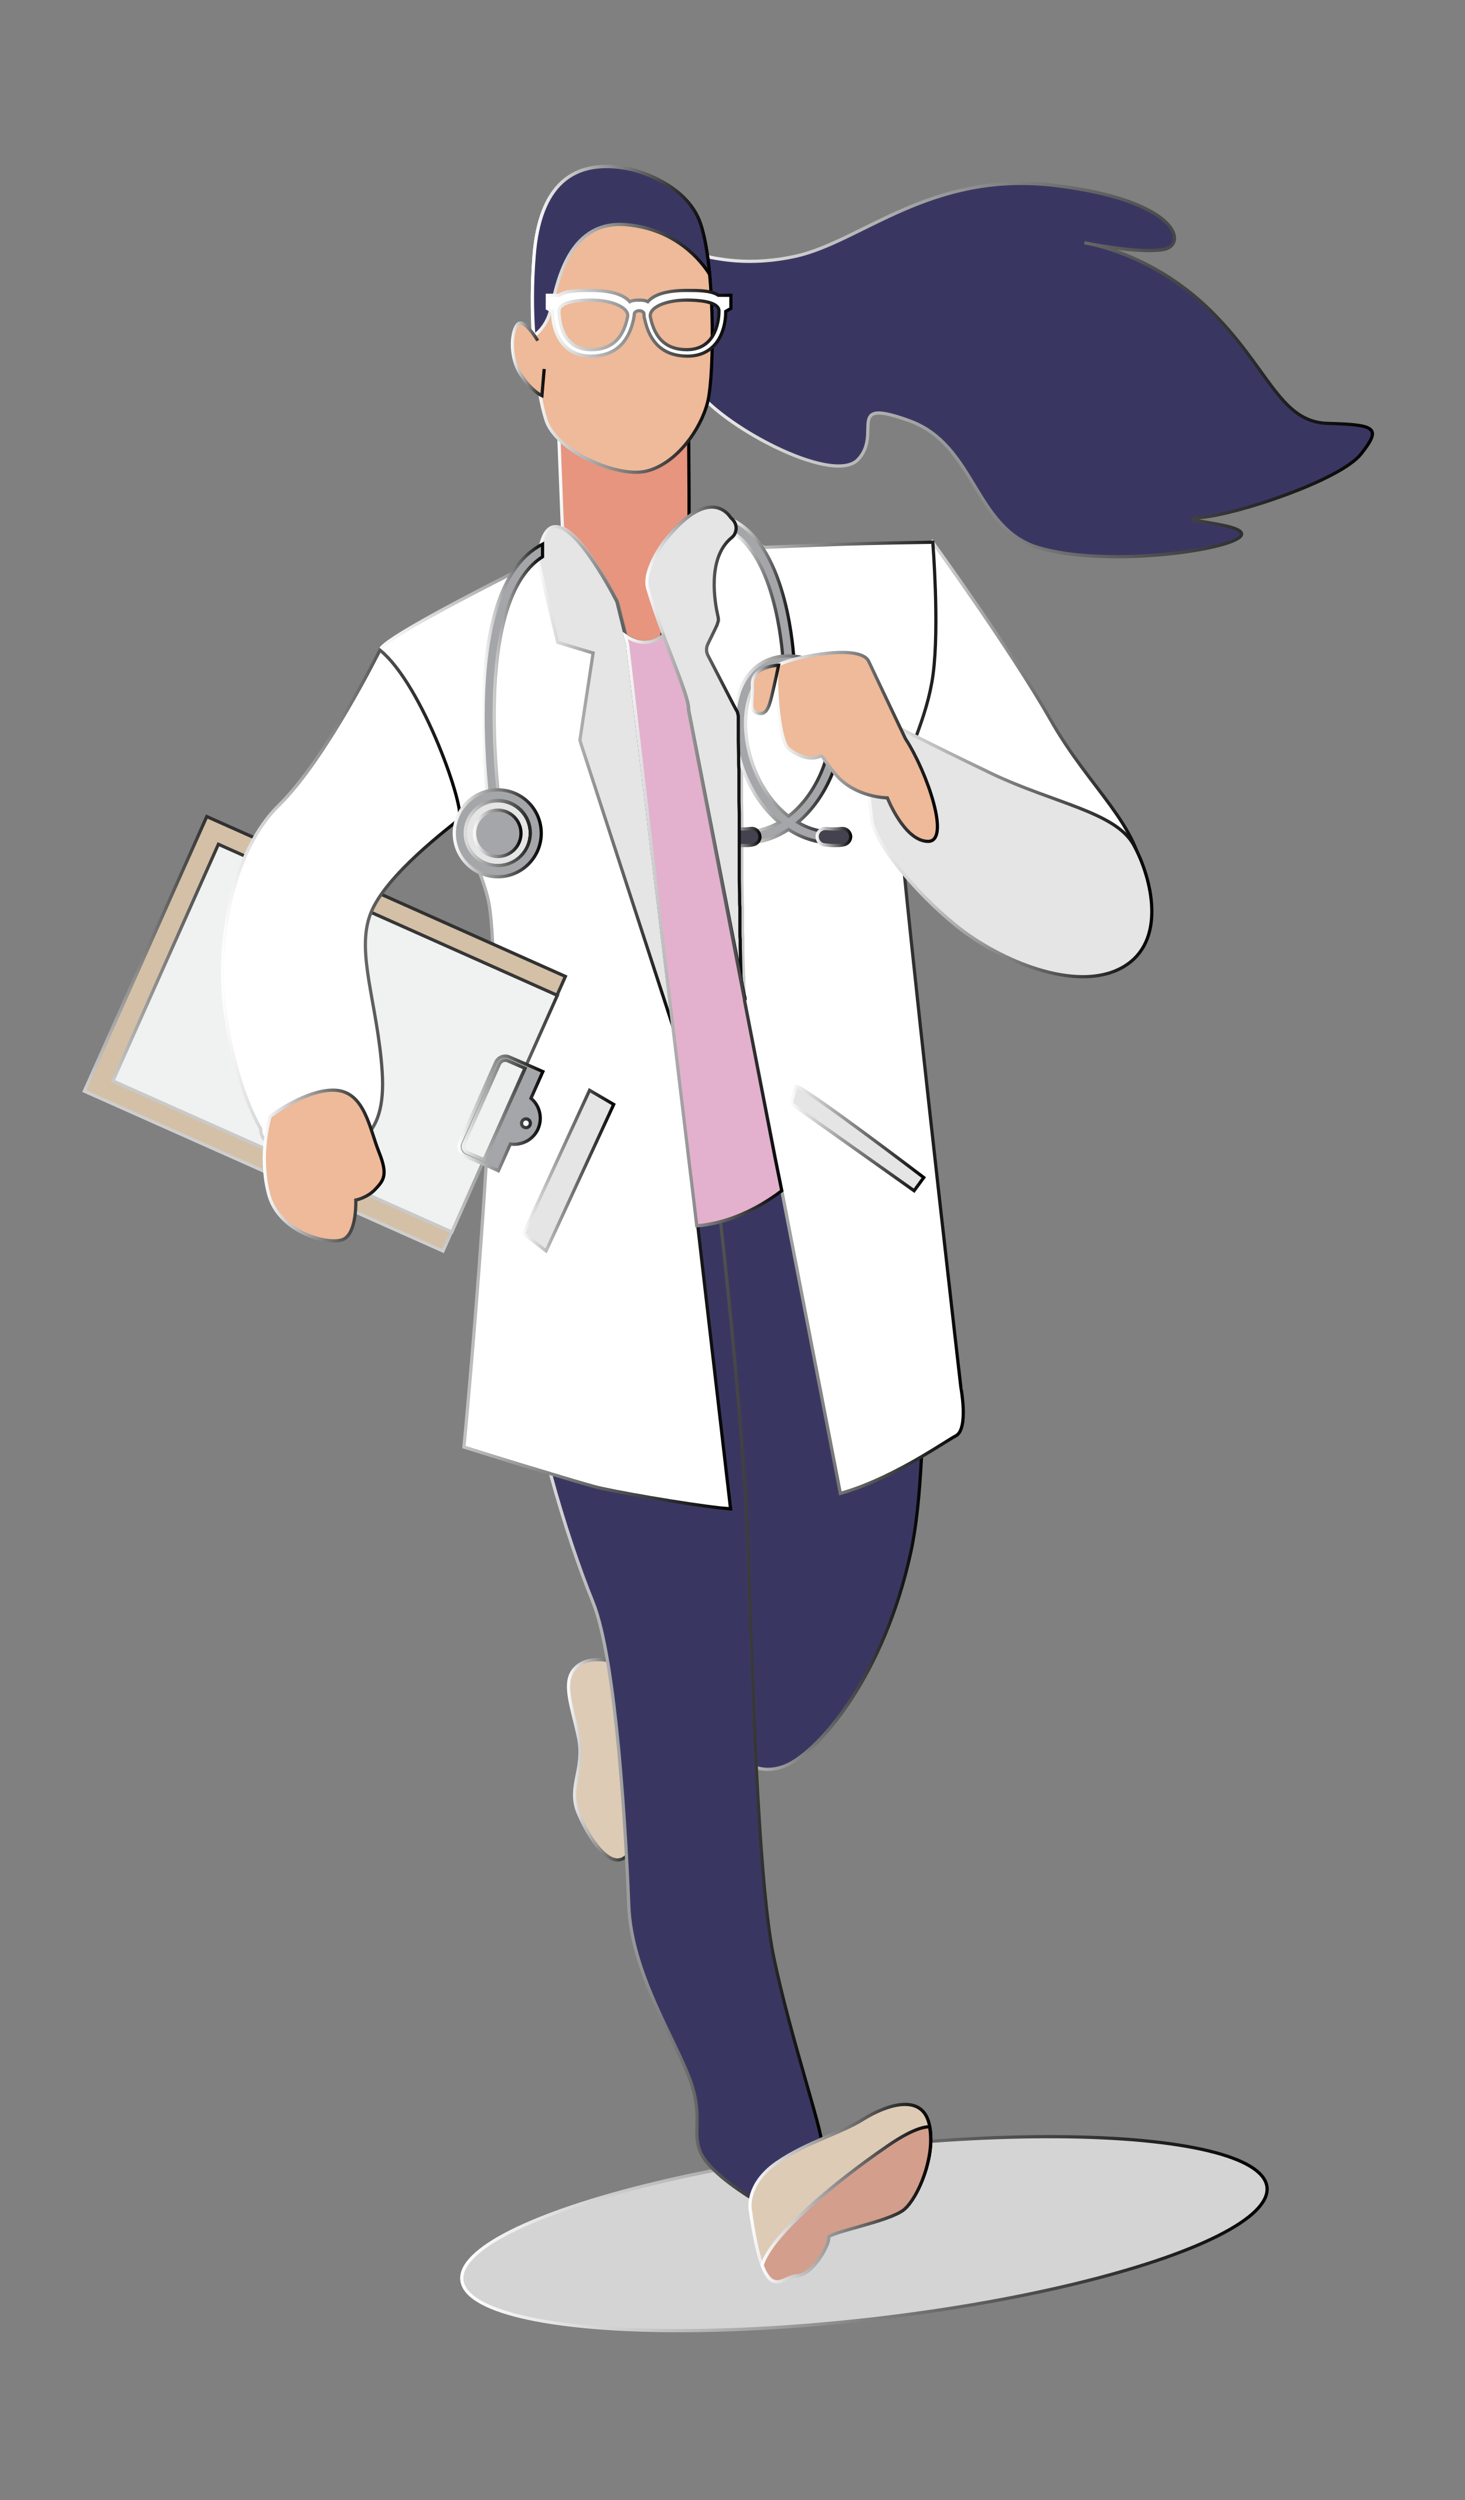
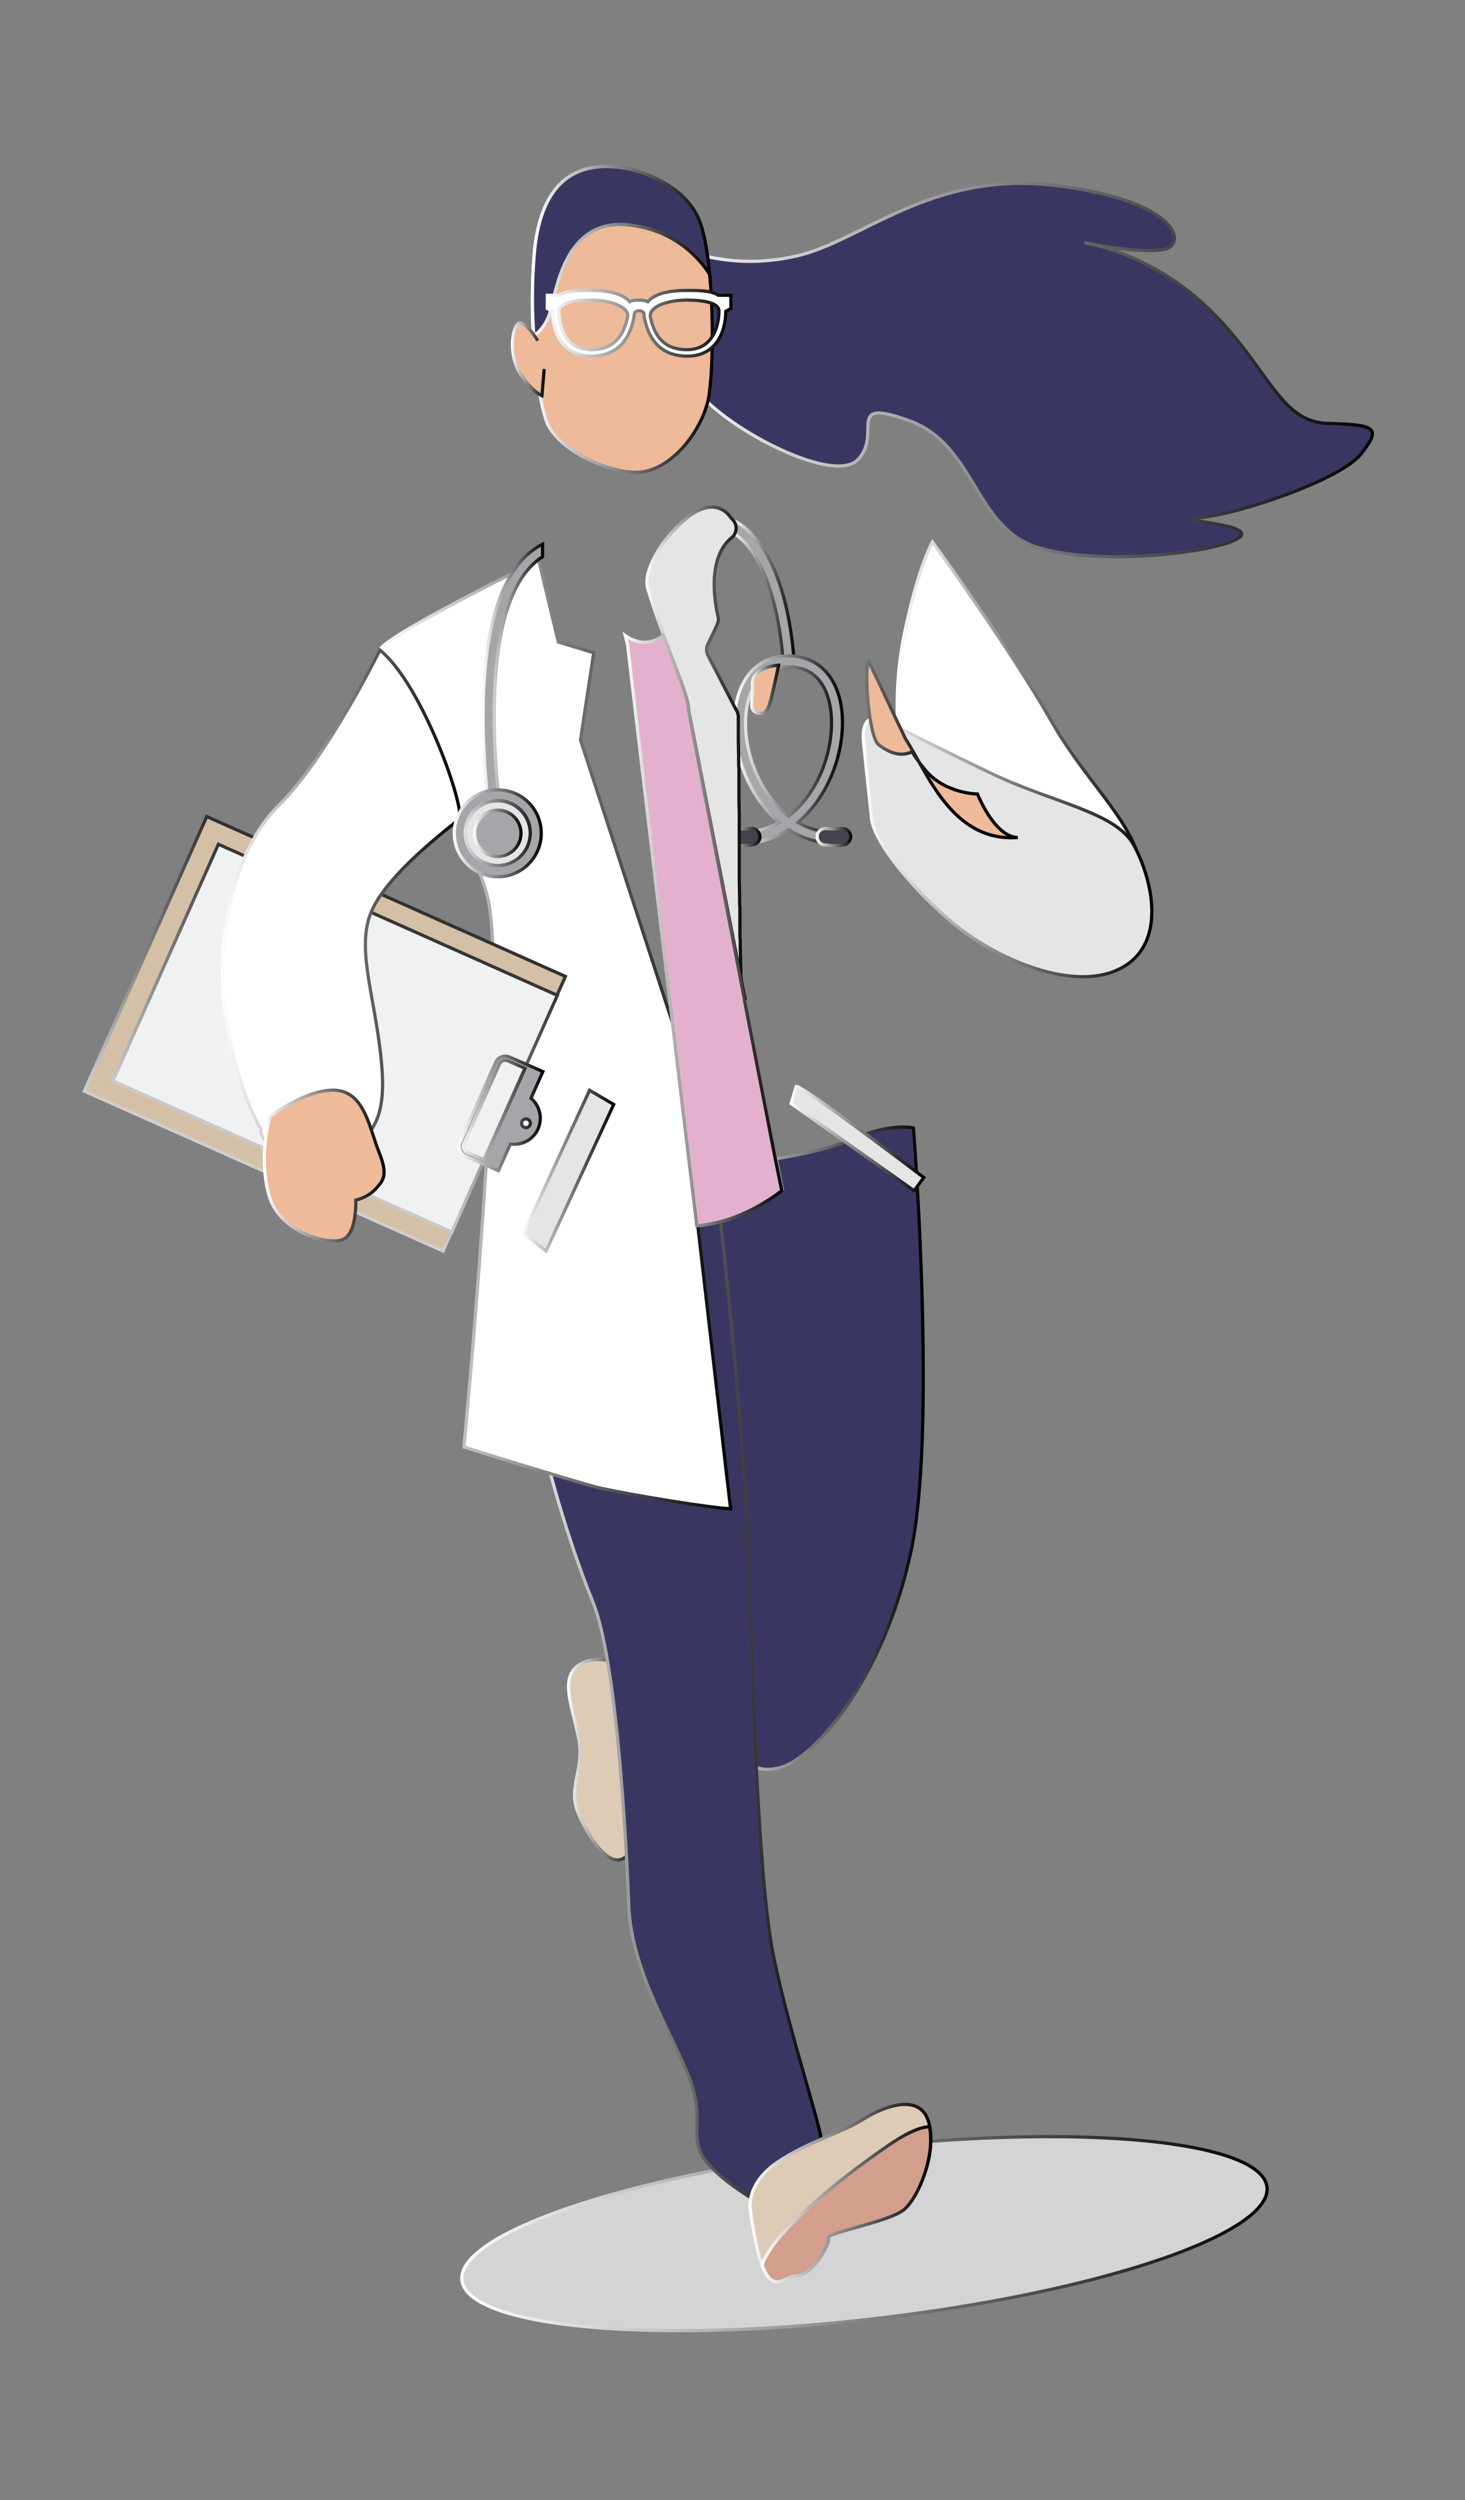
<svg xmlns="http://www.w3.org/2000/svg" version="1.1" id="Capa_1" x="0px" y="0px" viewBox="0 0 455 776.5" style="enable-background:new 0 0 455 776.5;" xml:space="preserve">
  <rect x="0" y="0" width="455" height="776.5" fill="#808080" stroke="none" />
  <style type="text/css">
	.st0{fill:#D4D4D4;stroke:url(#SVGID_1_);stroke-miterlimit:10;}
	.st1{fill:#393762;stroke:url(#XMLID_2_);stroke-miterlimit:10;}
	.st2{fill:#E7957E;stroke:url(#SVGID_2_);stroke-miterlimit:10;}
	.st3{fill:#EEBA99;stroke:url(#XMLID_3_);stroke-miterlimit:10;}
	.st4{fill:#393762;stroke:url(#XMLID_4_);stroke-miterlimit:10;}
	.st5{fill:#EEBA99;stroke:url(#XMLID_5_);stroke-miterlimit:10;}
	.st6{fill:#FFFFFF;stroke:url(#XMLID_21_);stroke-miterlimit:10;}
	.st7{fill:#393762;stroke:url(#SVGID_3_);stroke-miterlimit:10;}
	.st8{fill:#DECBB6;stroke:url(#XMLID_22_);stroke-miterlimit:10;}
	.st9{fill:#393762;stroke:url(#SVGID_4_);stroke-miterlimit:10;}
	.st10{fill:#FFFFFF;stroke:url(#SVGID_5_);stroke-miterlimit:10;}
	.st11{fill:#FFFFFF;stroke:url(#SVGID_6_);stroke-miterlimit:10;}
	.st12{fill:#E5E5E6;stroke:url(#XMLID_23_);stroke-miterlimit:10;}
	.st13{fill:#E5E5E6;stroke:url(#XMLID_24_);stroke-miterlimit:10;}
	.st14{fill:#E5E5E6;stroke:url(#XMLID_25_);stroke-miterlimit:10;}
	.st15{fill:#DECBB6;stroke:url(#XMLID_26_);stroke-miterlimit:10;}
	.st16{fill:#D49E8C;stroke:url(#XMLID_27_);stroke-miterlimit:10;}
	.st17{fill:#D3C0A6;stroke:url(#SVGID_7_);stroke-miterlimit:10;}
	.st18{fill:#F0F1F1;stroke:url(#SVGID_8_);stroke-miterlimit:10;}
	.st19{fill:#A5A6A9;stroke:url(#SVGID_9_);stroke-miterlimit:10;}
	.st20{fill:#FFFFFF;stroke:url(#SVGID_10_);stroke-miterlimit:10;}
	.st21{fill:#A5A6A9;stroke:url(#SVGID_11_);stroke-miterlimit:10;}
	.st22{fill:#A5A6A9;stroke:url(#SVGID_12_);stroke-miterlimit:10;}
	.st23{fill:#43424E;stroke:url(#SVGID_13_);stroke-miterlimit:10;}
	.st24{fill:#43424E;stroke:url(#SVGID_14_);stroke-miterlimit:10;}
	.st25{fill:#FFFFFF;stroke:url(#XMLID_28_);stroke-miterlimit:10;}
	.st26{fill:#EEBA99;stroke:url(#XMLID_29_);stroke-miterlimit:10;}
	.st27{fill:#E5E5E6;stroke:url(#SVGID_15_);stroke-miterlimit:10;}
	.st28{fill:#E5E5E6;stroke:url(#SVGID_16_);stroke-miterlimit:10;}
	.st29{fill:#E5E5E6;stroke:url(#SVGID_17_);stroke-miterlimit:10;}
	.st30{fill:#EEBA99;stroke:url(#XMLID_30_);stroke-miterlimit:10;}
	.st31{fill:#EEBA99;stroke:url(#XMLID_31_);stroke-miterlimit:10;}
	.st32{fill:#A5A6A9;stroke:url(#SVGID_18_);stroke-miterlimit:10;}
	.st33{fill:#E5E5E6;stroke:url(#SVGID_19_);stroke-miterlimit:10;}
	.st34{fill:#A5A6A9;stroke:url(#SVGID_20_);stroke-miterlimit:10;}
	.st35{fill:#A5A6A9;stroke:url(#SVGID_21_);stroke-miterlimit:10;}
	.st36{fill:#E3B1CD;stroke:url(#SVGID_22_);stroke-miterlimit:10;}
</style>
  <g>
    <linearGradient id="SVGID_1_" gradientUnits="userSpaceOnUse" x1="142.642" y1="694.146" x2="393.936" y2="694.146">
      <stop offset="0" style="stop-color:#FFFFFF" />
      <stop offset="1" style="stop-color:#000000" />
    </linearGradient>
    <ellipse transform="matrix(0.993 -0.115 0.115 0.993 -77.763 35.309)" class="st0" cx="268.3" cy="694.1" rx="125.9" ry="26.6" />
    <linearGradient id="XMLID_2_" gradientUnits="userSpaceOnUse" x1="203.794" y1="114.932" x2="426.618" y2="114.932">
      <stop offset="0" style="stop-color:#FFFFFF" />
      <stop offset="1" style="stop-color:#000000" />
    </linearGradient>
    <path id="XMLID_20_" class="st1" d="M210.5,77.5c3.1-0.1,15.9,6.6,36.5,2.1c20.6-4.5,42-26.7,80.7-22s41.3,18.6,33.6,19.9   c-7.7,1.4-24.5-2.1-24.5-2.1s20.4,2.8,38.8,20.7c18.4,17.9,21.7,35,36.8,35.4c15.1,0.4,16.7,1.4,10.3,9.5   c-6.4,8.1-38.2,18.7-49.6,19.7c-11.4,1,17.7,1.9,11.7,6.3c-6.1,4.4-42.2,9-62.2,3.1c-20-5.9-19.5-31.9-40.1-39.4   c-20.6-7.5-8.2,4-16.1,12.1c-8,8.1-43.6-11.2-50.8-22.8c-7.2-11.7-12.6-27.5-10.7-33.9C206.5,79.8,210.5,77.5,210.5,77.5z" />
    <linearGradient id="SVGID_2_" gradientUnits="userSpaceOnUse" x1="172.744" y1="165.45" x2="214.454" y2="165.45">
      <stop offset="0" style="stop-color:#FFFFFF" />
      <stop offset="1" style="stop-color:#000000" />
    </linearGradient>
-     <path class="st2" d="M214,160.4c-2.3,1.7-4.8,4.2-7.7,7.9c0,0-6.7,8.9-5,14.5c1.4,4.5,2.9,9,4.5,13.3c0,0,0,0,0,0l-0.4,1.8   c-4,2.6-7.8,1.7-11-0.5l-2.6-10.5c0,0-9.8-19.6-17.1-22.9l-0.2-4.5l-0.9-23l-0.2-4.9l40.5-0.1l0,5.5l0.1,16.1L214,160.4z" />
    <linearGradient id="XMLID_3_" gradientUnits="userSpaceOnUse" x1="164.851" y1="99.275" x2="221.703" y2="99.275">
      <stop offset="0" style="stop-color:#FFFFFF" />
      <stop offset="1" style="stop-color:#000000" />
    </linearGradient>
    <path id="XMLID_19_" class="st3" d="M196,52.6c0,0,15.7,3.5,20.9,15.2c5.2,11.7,5.1,48.1,2.9,57c-2.2,8.9-10.1,19.6-19.4,21.6   c-9.3,1.9-27.8-6.6-30.8-15.9c-3-9.2-5.4-29.9-3.7-51.3C167.6,58,177.7,48.7,196,52.6z" />
    <linearGradient id="XMLID_4_" gradientUnits="userSpaceOnUse" x1="164.864" y1="78.231" x2="221.055" y2="78.231">
      <stop offset="0" style="stop-color:#FFFFFF" />
      <stop offset="1" style="stop-color:#000000" />
    </linearGradient>
    <path id="XMLID_18_" class="st4" d="M165.9,79.3c1.7-21.4,11.7-30.6,30.1-26.7c0,0,15.7,3.5,20.9,15.2c1.7,3.8,2.8,10.2,3.5,17.4   c-2.5-4-10.3-14-25.7-15.4c-19.3-1.8-22,20.7-23.8,27c-0.9,3.2-2.8,5.9-5.1,7.5C165.2,96.6,165.2,88,165.9,79.3z" />
    <linearGradient id="XMLID_5_" gradientUnits="userSpaceOnUse" x1="158.653" y1="111.717" x2="169.431" y2="111.717">
      <stop offset="0" style="stop-color:#FFFFFF" />
      <stop offset="1" style="stop-color:#000000" />
    </linearGradient>
    <path id="XMLID_17_" class="st5" d="M167,105.8c0,0-4.5-7.6-6.4-4.9c-2,2.7-2.2,10.5,1.2,15.5c3.3,5.1,6.5,6.5,6.5,6.5l0.7-8.3" />
    <linearGradient id="XMLID_21_" gradientUnits="userSpaceOnUse" x1="278.156" y1="231.109" x2="355.87" y2="231.109">
      <stop offset="0" style="stop-color:#FFFFFF" />
      <stop offset="1" style="stop-color:#000000" />
    </linearGradient>
    <path id="XMLID_16_" class="st6" d="M289.6,168.3c0,0,24.2,33.3,36.6,55.1c12.3,21.8,27.8,32.6,29.1,50.8   c1.3,18.1-13.1,23.4-27.3,18.3c-14.2-5.1-48.2-59.3-48.2-59.3s-3.2-15.5,1.1-36.4S289.6,168.3,289.6,168.3z" />
    <linearGradient id="SVGID_3_" gradientUnits="userSpaceOnUse" x1="212.525" y1="449.839" x2="287.221" y2="449.839">
      <stop offset="0" style="stop-color:#FFFFFF" />
      <stop offset="1" style="stop-color:#000000" />
    </linearGradient>
    <path class="st7" d="M286.2,452.4c-0.6,11.6-1.6,22-3.4,30c-8.3,37.8-27.7,60.4-37.8,65.5c-3.9,1.9-7.3,1.9-10,1.1   c-4.5-1.3-7.2-4.6-7.2-4.6s-2.6-46-4.1-76.2c-0.3-5.5-0.5-10.5-0.7-14.6c-0.7-18.5-4.7-53.1-7.4-73c-1-7.6-1.9-13.1-2.3-14.6   c-0.1-0.2-0.1-0.3-0.1-0.4c-0.2-0.3,0.4-0.6,1.5-0.9l0.2,1.5l1.7,14.3c2.6-0.2,5-0.7,7.4-1.3c7.9-2.1,14.4-6.1,19-9.6l-1.9-9.7   c2.8-0.5,5.7-1.1,8.3-1.6v0c5.7-1.2,10.9-2.6,14.2-4.1c12.8-5.7,20.1-3.9,20.1-3.9S288.3,409.1,286.2,452.4z" />
    <linearGradient id="XMLID_22_" gradientUnits="userSpaceOnUse" x1="176.069" y1="546.509" x2="198.579" y2="546.509">
      <stop offset="0" style="stop-color:#FFFFFF" />
      <stop offset="1" style="stop-color:#000000" />
    </linearGradient>
    <path id="XMLID_15_" class="st8" d="M191.2,516.3c0,0-7.9-2.8-12.4,1.6c-4.5,4.3-1.1,12,0.9,21.8s-3.5,15.2-0.1,23.4   c3.5,8.2,9.5,16.8,14.1,14c4.6-2.8,4.6-13.7,4.2-23C197.6,544.7,191.2,516.3,191.2,516.3z" />
    <linearGradient id="SVGID_4_" gradientUnits="userSpaceOnUse" x1="156.635" y1="520.63" x2="255.788" y2="520.63">
      <stop offset="0" style="stop-color:#FFFFFF" />
      <stop offset="1" style="stop-color:#000000" />
    </linearGradient>
    <path class="st9" d="M255,666.5c-2.1,0.1-21.2,16.4-21.2,16.4s-13.3-7.8-16.2-14.4c-2.9-6.6,1.1-11-3.5-23.2   c-4.7-12.3-18-33-18.8-53.3c-0.8-20.2-3.7-76.2-11.2-94.6c-4-9.8-8.9-24.1-13.1-39.6c-3.7-13.8-6.9-28.5-8.4-42.1   c-3.2-28.1-5.4-55.8-5.5-57.4v0c0,0,0-0.1,0-0.1h0l13.1,1.9l42.9,6.1l1.6,0.2l1.7,14.3c2.6-0.2,5-0.7,7.4-1.3   c2.4,21.5,7.1,67.1,8.2,93.7c0.8,19.2,1.6,48.7,2.9,75.9c1.2,23.6,2.8,45.6,5.2,57.8C245.4,633.1,257.1,666.4,255,666.5z" />
    <linearGradient id="SVGID_5_" gradientUnits="userSpaceOnUse" x1="213.284" y1="313.689" x2="299.699" y2="313.689">
      <stop offset="0" style="stop-color:#FFFFFF" />
      <stop offset="1" style="stop-color:#000000" />
    </linearGradient>
-     <path class="st10" d="M296.9,445.9c-1.7,0.9-5.6,3.5-10.7,6.5c-7,4.1-16.2,8.9-25.2,11.4l-18.2-94.1l-1.9-9.7l-9.6-49.4   c0,0,0-0.1,0-0.1v0l0-0.1l0-0.1c0-0.2,0-0.5-0.1-0.9c0-0.1,0-0.2,0-0.3c-0.1-0.9-0.1-2-0.2-3.4c0-0.3,0-0.6,0-0.9v-0.2   c0-0.2,0-0.5,0-0.7c0-0.4,0-0.8-0.1-1.3c0-0.3,0-0.6,0-0.9c-0.1-2.2-0.2-4.7-0.2-7.5c0-0.4,0-0.7,0-1.1V293c0-0.4,0-0.7,0-1.1   c0-0.7,0-1.4-0.1-2.2c0-0.3,0-0.5,0-0.8c0-0.5,0-0.9,0-1.4c0-0.4,0-0.8,0-1.2c0-0.1,0-0.1,0-0.2c0-0.4,0-0.8,0-1.2   c0-0.4,0-0.8,0-1.2c0-0.6,0-1.2,0-1.7c0-1-0.1-2-0.1-2.9c0-0.3,0-0.7,0-1c0-1.7-0.1-3.3-0.1-5c0-0.4,0-0.9,0-1.3c0-0.2,0-0.5,0-0.7   c0-0.3,0-0.5,0-0.8v-0.6c0-0.6,0-1.1,0-1.7c0-0.3,0-0.7,0-1c0-0.6,0-1.3,0-1.9c0-0.7,0-1.4,0-2.2v-0.2c0-0.3,0-0.6,0-0.9   c0-0.2,0-0.4,0-0.6c0-0.5,0-0.9,0-1.4c0-0.7,0-1.3,0-2v-0.2c0-0.1,0-0.2,0-0.2c0-0.2,0-0.4,0-0.6c0-0.4,0-0.8,0-1.2   c0-0.3,0-0.5,0-0.7c0-0.7,0-1.3,0-2c0-1.3-0.1-2.6-0.1-3.9c0-0.3,0-0.6,0-0.9c0-0.6,0-1.3,0-1.9c0-0.5,0-0.9,0-1.4   c0-0.4,0-0.9,0-1.3c0-0.7,0-1.3,0-2c0-0.8,0-1.6,0-2.3c0-1.1-0.1-2.2-0.1-3.2c0-0.4,0-0.8,0-1.2v0c0-1.7-0.1-3.2-0.1-4.6   c0-0.6,0-1.1,0-1.6c0-0.8,0-1.5,0-2.1c0,0,0,0,0,0c0-0.4,0-0.8,0-1.2c0-1.1,0-1.9,0-2.5v0c0-0.6,0-0.9,0-0.9l-0.2-0.2l-0.7-0.9   l-0.4-0.5L214,201.9l7.1-6.9l1.9-1.9l0.3-0.3c0,0-0.1-0.2-0.2-0.5c-1.5-3.6-9.7-24.2,3.8-28.8l1,0.6l0.7,0.4l7.9,5h0l0.8,0.5   c0,0,11.9-0.5,22.3-0.9c10.4-0.4,30.1-0.7,30.1-0.7s2.1,25.9,0.1,41c-0.9,6.9-3.1,13.5-5.3,19.4c-0.5,1.3-1,2.5-1.4,3.7   c-0.5,1.2-1,2.4-1.4,3.6c-1.5,3.9-2.6,7.1-2.9,9.7c-0.1,0.9,0.1,4,0.5,8.9c0.4,4.4,0.9,10.2,1.6,17c5.1,51.1,17.5,159,17.5,159   S300.9,443.7,296.9,445.9z" />
    <linearGradient id="SVGID_6_" gradientUnits="userSpaceOnUse" x1="117.473" y1="321.085" x2="227.472" y2="321.085">
      <stop offset="0" style="stop-color:#FFFFFF" />
      <stop offset="1" style="stop-color:#000000" />
    </linearGradient>
    <path class="st11" d="M226.9,468.6c-0.9-0.1-2-0.2-3.3-0.3c-10.7-1.2-33.5-5.1-39.3-6.7c-3.6-1-8.3-2.4-13.2-3.9   c-12.8-3.8-27-8.3-27-8.3s4.2-43.9,6.9-87.6c0.1-1,0.1-2,0.2-3v0c0.4-7.3,0.8-14.6,1.1-21.6v0c0.1-1.2,0.1-2.4,0.2-3.7v0   c0.5-12.3,0.8-23.8,0.7-33.2v0c0-2.6-0.1-4.9-0.2-7.2c-0.3-6.5-0.8-11.6-1.6-14.6c-0.6-2.3-1.4-4.8-2.4-7.4v0   c-0.7-1.9-1.4-3.9-2.3-6c-0.7-1.7-1.4-3.4-2.1-5.2c0,0,0,0,0,0c-0.7-1.7-1.5-3.5-2.2-5.3c-0.1-0.2-0.2-0.4-0.3-0.6   c-10.2-23.4-23.9-49.4-24-52.1c-0.1-2.7,27.1-16.8,41.1-23.9h0c4.3-2.2,7.3-3.7,8-4c0,0,0,0,0,0c0.1,0,0.1-0.1,0.1-0.1l6.1,25.5   l9.6,2.9l1.4,0.4l-3,19.7l-1.1,7.4l0.4,1.3l28.6,87.9v0l5.5,45.8l0.2,1.5l1.7,14.3L226.9,468.6z" />
    <linearGradient id="XMLID_23_" gradientUnits="userSpaceOnUse" x1="267.662" y1="263.131" x2="358.341" y2="263.131">
      <stop offset="0" style="stop-color:#FFFFFF" />
      <stop offset="1" style="stop-color:#000000" />
    </linearGradient>
    <path id="XMLID_14_" class="st12" d="M274.2,223.5c0,0,14.9,7.7,33.9,16.8c19.1,9.1,38.4,11.9,44,22.1c5.6,10.2,10.6,30.2-3.6,38.1   c-14.2,7.9-38-2.1-51.5-13c-13.4-10.9-25.5-26-26.3-33.2c-0.8-7.2-2.5-23.8-2.5-23.8S266.8,220.7,274.2,223.5z" />
    <linearGradient id="XMLID_24_" gradientUnits="userSpaceOnUse" x1="245.109" y1="353.697" x2="287.549" y2="353.697">
      <stop offset="0" style="stop-color:#FFFFFF" />
      <stop offset="1" style="stop-color:#000000" />
    </linearGradient>
    <path id="XMLID_13_" class="st13" d="M247.3,337.4c2.3-0.1,39.6,28.3,39.6,28.3l-3,4.1l-38.2-27.1L247.3,337.4z" />
    <linearGradient id="XMLID_25_" gradientUnits="userSpaceOnUse" x1="161.965" y1="363.586" x2="191.195" y2="363.586">
      <stop offset="0" style="stop-color:#FFFFFF" />
      <stop offset="1" style="stop-color:#000000" />
    </linearGradient>
    <polygon id="XMLID_12_" class="st14" points="183.1,338.6 190.6,343 169.6,388.5 162.6,383.1  " />
    <linearGradient id="XMLID_26_" gradientUnits="userSpaceOnUse" x1="232.424" y1="681.134" x2="289.624" y2="681.134">
      <stop offset="0" style="stop-color:#FFFFFF" />
      <stop offset="1" style="stop-color:#000000" />
    </linearGradient>
    <path id="XMLID_11_" class="st15" d="M233,686.1c0,0-1.4-7.7,8.2-14.4c9.6-6.6,19.9-9.1,27-13.6c7.1-4.4,17.9-8,20.3,1.2   c2.5,9.3-3.2,23-7.7,26.8s-24.1,7.2-23.5,8.8c0.6,1.5-4.7,11.6-9.9,11.8C242.2,707,237.4,717.6,233,686.1z" />
    <linearGradient id="XMLID_27_" gradientUnits="userSpaceOnUse" x1="236.148" y1="684.56" x2="289.553" y2="684.56">
      <stop offset="0" style="stop-color:#FFFFFF" />
      <stop offset="1" style="stop-color:#000000" />
    </linearGradient>
    <path id="XMLID_10_" class="st16" d="M275.3,666.7c6.9-4.8,11-6.2,13.4-6.2c1.8,9.2-3.5,22-7.9,25.7c-4.5,3.8-24.1,7.2-23.5,8.8   c0.6,1.5-4.7,11.6-9.9,11.8c-3.8,0.2-7.3,5.7-10.7-3.3C239.6,694,259.3,677.7,275.3,666.7z" />
    <g>
      <linearGradient id="SVGID_7_" gradientUnits="userSpaceOnUse" x1="25.632" y1="321.105" x2="176.465" y2="321.105">
        <stop offset="0" style="stop-color:#FFFFFF" />
        <stop offset="1" style="stop-color:#000000" />
      </linearGradient>
      <rect x="54.3" y="260.1" transform="matrix(0.407 -0.913 0.913 0.407 -233.369 282.582)" class="st17" width="93.4" height="122" />
      <linearGradient id="SVGID_8_" gradientUnits="userSpaceOnUse" x1="34.462" y1="322.485" x2="173.82" y2="322.485">
        <stop offset="0" style="stop-color:#FFFFFF" />
        <stop offset="1" style="stop-color:#000000" />
      </linearGradient>
      <rect x="63.9" y="264.9" transform="matrix(0.407 -0.913 0.913 0.407 -232.797 286.223)" class="st18" width="80.5" height="115.3" />
      <linearGradient id="SVGID_9_" gradientUnits="userSpaceOnUse" x1="142.16" y1="345.817" x2="169.201" y2="345.817">
        <stop offset="0" style="stop-color:#FFFFFF" />
        <stop offset="1" style="stop-color:#000000" />
      </linearGradient>
      <path class="st19" d="M163.6,330.6l-5.3-2.3c-1.7-0.8-3.7,0-4.4,1.7l-11,24.7c-0.8,1.7,0,3.7,1.7,4.4l5.3,2.3l4.9,2.2l3.7-8.3    c3.5,0.5,7.1-1.3,8.6-4.7c1.5-3.4,0.5-7.3-2.2-9.5l3.7-8.3L163.6,330.6z M162.8,350.1c-0.7-0.3-1-1.1-0.7-1.8    c0.3-0.7,1.1-1,1.8-0.7c0.7,0.3,1,1.1,0.7,1.8C164.3,350.1,163.5,350.4,162.8,350.1z M163.1,331.8l-12.7,28.4l-5.3-2.3    c-1-0.5-1.5-1.6-1-2.7l11-24.7c0.5-1,1.6-1.5,2.7-1L163.1,331.8z" />
    </g>
    <linearGradient id="SVGID_10_" gradientUnits="userSpaceOnUse" x1="169.503" y1="100.364" x2="227.401" y2="100.364">
      <stop offset="0" style="stop-color:#FFFFFF" />
      <stop offset="1" style="stop-color:#000000" />
    </linearGradient>
    <path class="st20" d="M226.9,91.7h-3.8c-2.2-1.5-6.2-1.5-9.8-1.5c-6.1,0-10.1,1.2-12.1,3.5c-0.7-0.4-1.7-0.5-2.8-0.5   c-1.1,0-2.1,0.1-2.8,0.5c-2-2.3-6-3.5-12.1-3.5c-3.6,0-7.6,0-9.8,1.5H170v4.1l1.6,0.9c0,6.4,3.2,13.9,11.9,13.9   c7.2,0,11.7-3.9,13.3-11.6c0.1-0.6,0.2-1.1,0.2-1.6c0.1-0.4,0.7-0.9,1.5-0.9c0.8,0,1.4,0.4,1.5,0.9c0,0.5,0,1.1,0.2,1.6   c1.6,7.7,6.1,11.6,13.3,11.6c8.8,0,11.9-7.4,11.9-13.9l1.6-0.9V91.7z M194.9,98.5c-1.4,6.8-5.1,10.1-11.3,10.1c-9.5,0-10-10-10-12   c0-3.1,6.9-3.4,10-3.4C190.4,93.2,195.6,95.7,194.9,98.5z M213.3,108.6c-6.2,0-9.9-3.3-11.3-10.1c-0.6-2.9,4.5-5.3,11.3-5.3   c3.1,0,10,0.3,10,3.4C223.3,98.6,222.8,108.6,213.3,108.6z" />
    <g>
      <linearGradient id="SVGID_11_" gradientUnits="userSpaceOnUse" x1="227.404" y1="184.303" x2="247.212" y2="184.303">
        <stop offset="0" style="stop-color:#FFFFFF" />
        <stop offset="1" style="stop-color:#000000" />
      </linearGradient>
      <path class="st21" d="M246.6,205.4c-0.1-1.5-1.7-35.1-18.7-43.7v3.9c13.8,9,15.3,39.6,15.3,39.9l0.1,1.7l3.4-0.1L246.6,205.4z" />
      <g>
        <linearGradient id="SVGID_12_" gradientUnits="userSpaceOnUse" x1="227.665" y1="232.707" x2="262.197" y2="232.707">
          <stop offset="0" style="stop-color:#FFFFFF" />
          <stop offset="1" style="stop-color:#000000" />
        </linearGradient>
        <path class="st22" d="M256.5,258.3c-3.1-0.3-6-1.3-8.7-2.9c9.2-7.7,14.4-21,13.8-32.8c-0.6-11.6-7-18.9-16.7-18.9     c-9.7,0-16.1,7.2-16.7,18.9c-0.6,11.8,4.6,25.1,13.8,32.8c-2.6,1.5-5.6,2.5-8.7,2.9c-0.9,0.1-1.6,0.9-1.5,1.9     c0.1,0.9,0.8,1.5,1.7,1.5c0.1,0,0.1,0,0.2,0c4.1-0.4,7.9-1.9,11.2-4.1c3.3,2.2,7.1,3.6,11.2,4.1c0.1,0,0.1,0,0.2,0     c0.9,0,1.6-0.6,1.7-1.5C258.1,259.2,257.5,258.4,256.5,258.3z M231.6,222.8c0.3-4.7,2.1-15.7,13.3-15.7c11.3,0,13.1,11,13.3,15.7     c0.6,11.2-4.5,23.9-13.3,30.7C236.1,246.7,231,234,231.6,222.8z" />
        <linearGradient id="SVGID_13_" gradientUnits="userSpaceOnUse" x1="225.13" y1="260.036" x2="236.549" y2="260.036">
          <stop offset="0" style="stop-color:#FFFFFF" />
          <stop offset="1" style="stop-color:#000000" />
        </linearGradient>
        <path class="st23" d="M230.9,262.6c-1,0-2-0.1-3-0.2c-1.4-0.1-2.4-1.4-2.3-2.8c0.1-1.4,1.4-2.4,2.8-2.3c1.6,0.2,3.3,0.2,4.8,0     c1.4-0.2,2.6,0.9,2.8,2.3c0.2,1.4-0.9,2.6-2.3,2.8C232.8,262.6,231.9,262.6,230.9,262.6z" />
        <linearGradient id="SVGID_14_" gradientUnits="userSpaceOnUse" x1="253.314" y1="260.036" x2="264.733" y2="260.036">
          <stop offset="0" style="stop-color:#FFFFFF" />
          <stop offset="1" style="stop-color:#000000" />
        </linearGradient>
        <path class="st24" d="M259,262.6c-1,0-1.9-0.1-2.9-0.2c-1.4-0.1-2.4-1.4-2.3-2.8c0.1-1.4,1.4-2.4,2.8-2.3c1.6,0.2,3.2,0.2,4.8,0     c1.4-0.1,2.6,0.9,2.8,2.3c0.1,1.4-0.9,2.6-2.3,2.8C261,262.6,260,262.6,259,262.6z" />
      </g>
    </g>
    <linearGradient id="XMLID_28_" gradientUnits="userSpaceOnUse" x1="68.647" y1="279.64" x2="143.274" y2="279.64">
      <stop offset="0" style="stop-color:#FFFFFF" />
      <stop offset="1" style="stop-color:#000000" />
    </linearGradient>
    <path id="XMLID_9_" class="st25" d="M118,201.9c0,0-16.8,33.9-31.3,48.1c-14.5,14.1-20.1,42.9-16.5,66.2   c3.6,23.2,10.8,34.4,10.8,34.4s-1.3,6.8,13.8,7.2c15.1,0.4,25.3-3.6,23.9-24.9c-1.4-21.2-8.3-37.1-3.6-49.2   c4.7-12.1,24.9-27,27.4-29.2C145,252.2,131.4,212.7,118,201.9z" />
    <linearGradient id="XMLID_29_" gradientUnits="userSpaceOnUse" x1="81.599" y1="361.917" x2="119.715" y2="361.917">
      <stop offset="0" style="stop-color:#FFFFFF" />
      <stop offset="1" style="stop-color:#000000" />
    </linearGradient>
    <path id="XMLID_8_" class="st26" d="M83.9,346.7c0,0,11.6-8.8,20.5-8.1c8.9,0.7,10.4,12,13.3,19.2c2.9,7.2,1.4,8.8-1.1,11.5   c-2.5,2.7-6.1,3.4-6.1,3.4s0.4,9.9-3.7,12.1c-4.1,2.2-20.3-1.8-23.4-14.1C80.2,358.3,83.9,346.7,83.9,346.7z" />
    <linearGradient id="SVGID_15_" gradientUnits="userSpaceOnUse" x1="166.715" y1="241.079" x2="209.619" y2="241.079">
      <stop offset="0" style="stop-color:#FFFFFF" />
      <stop offset="1" style="stop-color:#000000" />
    </linearGradient>
-     <path class="st27" d="M209.1,319.1l-28.6-87.9l-0.4-1.3l1.1-7.4l3-19.7l-1.4-0.4l-9.6-2.9l-6.1-25.5v-0.1c0.2-1.8,0.5-3.3,0.8-4.5   c1.4-5.6,3.8-6.6,6.6-5.4c7.3,3.4,17.1,22.9,17.1,22.9l2.6,10.5l0.7,2.7l2.7,23.1L209.1,319.1z" />
    <linearGradient id="SVGID_16_" gradientUnits="userSpaceOnUse" x1="200.433" y1="233.705" x2="231.827" y2="233.705">
      <stop offset="0" style="stop-color:#FFFFFF" />
      <stop offset="1" style="stop-color:#000000" />
    </linearGradient>
    <path class="st28" d="M231.3,309.5c0,0.4,0.1,0.6,0.1,0.9L214,221c-0.1-0.3-0.1-0.5-0.1-0.8c0-3.2-3.8-12.3-7.8-22.9   c-0.1-0.4-0.3-0.8-0.4-1.2c0,0,0,0,0,0c-1.6-4.3-3.2-8.8-4.5-13.3c-1.7-5.6,5-14.5,5-14.5c2.9-3.7,5.5-6.2,7.7-7.9   c7.9-5.9,11.9-1.2,12.8,0c0.1,0.2,0.3,0.4,0.5,0.6l0.1,0.1c0.2,0.2,0.4,0.4,0.6,0.7c0.6,0.8,0.8,1.8,0.7,2.7   c-0.1,0.4-0.2,0.9-0.4,1.3c-0.2,0.4-0.6,0.9-1,1.2c-7.7,6.3-5.2,20.2-4.2,24.5c0.1,0.3,0.1,0.5,0.1,0.8c0,0.3,0,0.5-0.1,0.8   c-0.1,0.3-0.2,0.7-0.3,1l-1.1,2.3l-1.8,3.7c-0.5,1.1-0.5,2.4,0.1,3.5l7.8,15.1l0.8,1.5l0.4,0.7c0.1,0.2,0.2,0.4,0.2,0.6   c0.1,0.4,0.2,0.7,0.2,1.1v0c0,0.6,0,1.4,0,2.5c0,0.4,0,0.8,0,1.2c0,0,0,0,0,0c0,0.6,0,1.3,0,2.1c0,0.5,0,1.1,0,1.6   c0,1.4,0.1,2.9,0.1,4.6v0c0,0.4,0,0.8,0,1.2c0,1,0,2.1,0.1,3.2c0,0.7,0,1.5,0,2.3c0,0.7,0,1.3,0,2c0,0.4,0,0.9,0,1.3   c0,0.5,0,0.9,0,1.4c0,0.6,0,1.2,0,1.9c0,0.3,0,0.6,0,0.9c0,1.3,0.1,2.6,0.1,3.9c0,0.6,0,1.3,0,2c0,0.2,0,0.5,0,0.7   c0,0.4,0,0.8,0,1.2c0,0.2,0,0.4,0,0.6v0.2c0,0.1,0,0.1,0,0.2c0,0.7,0,1.3,0,2c0,0.5,0,0.9,0,1.4c0,0.2,0,0.4,0,0.6   c0,0.3,0,0.6,0,0.9c0,0.1,0,0.1,0,0.2c0,0.7,0,1.4,0,2.2c0,0.6,0,1.3,0,1.9c0,0.3,0,0.7,0,1c0,0.6,0,1.1,0,1.7v0.6   c0,0.3,0,0.5,0,0.8c0,0.2,0,0.5,0,0.7c0,0.4,0,0.9,0,1.3c0,1.7,0.1,3.4,0.1,5c0,0.3,0,0.7,0,1c0,1,0,2,0.1,2.9c0,0.6,0,1.2,0,1.7   c0,0.4,0,0.8,0,1.2c0,0.4,0,0.8,0,1.2c0,0.1,0,0.2,0,0.2c0,0.4,0,0.8,0,1.2c0,0.5,0,0.9,0,1.4c0,0.3,0,0.6,0,0.8   c0,0.7,0,1.5,0.1,2.2c0,0.4,0,0.7,0,1.1v0.2c0,0.4,0,0.7,0,1.1c0.1,2.8,0.1,5.3,0.2,7.5c0,0.3,0,0.6,0,0.9c0,0.4,0,0.9,0.1,1.3   c0,0.3,0,0.5,0,0.7v0.2c0,0.3,0,0.6,0,0.9c0.1,1.4,0.1,2.6,0.2,3.4C231.3,309.3,231.3,309.4,231.3,309.5z" />
    <linearGradient id="SVGID_17_" gradientUnits="userSpaceOnUse" x1="230.832" y1="310.466" x2="231.856" y2="310.466">
      <stop offset="0" style="stop-color:#FFFFFF" />
      <stop offset="1" style="stop-color:#000000" />
    </linearGradient>
    <path class="st29" d="M231.4,310.6l0-0.1l0-0.1C231.3,310.4,231.4,310.5,231.4,310.6z" />
    <linearGradient id="XMLID_30_" gradientUnits="userSpaceOnUse" x1="240.738" y1="232.038" x2="291.708" y2="232.038">
      <stop offset="0" style="stop-color:#FFFFFF" />
      <stop offset="1" style="stop-color:#000000" />
    </linearGradient>
-     <path id="XMLID_7_" class="st30" d="M281.2,229.4c0,0-8.5-17.8-11.4-24c-2.9-6.1-26.5-0.5-28,1.2c-1.5,1.6-0.1,23.4,3.1,25.9   c3.2,2.5,6.4,3.4,8.9,2.7c2.6-0.6-0.1-1.6,5.9,5.5c6,7,15.9,7.1,15.9,7.1s5.2,13.3,12.5,13.5C295.5,261.6,287.9,239.6,281.2,229.4z   " />
+     <path id="XMLID_7_" class="st30" d="M281.2,229.4c0,0-8.5-17.8-11.4-24c-1.5,1.6-0.1,23.4,3.1,25.9   c3.2,2.5,6.4,3.4,8.9,2.7c2.6-0.6-0.1-1.6,5.9,5.5c6,7,15.9,7.1,15.9,7.1s5.2,13.3,12.5,13.5C295.5,261.6,287.9,239.6,281.2,229.4z   " />
    <linearGradient id="XMLID_31_" gradientUnits="userSpaceOnUse" x1="233.067" y1="214.148" x2="242.452" y2="214.148">
      <stop offset="0" style="stop-color:#FFFFFF" />
      <stop offset="1" style="stop-color:#000000" />
    </linearGradient>
    <path id="XMLID_6_" class="st31" d="M241.8,206.6c0,0-8.3,0.3-8.1,6c0.2,5.7-1.2,7.8,1.4,8.8c2.6,0.9,3.6-1.2,4.5-4.9   C240.5,212.9,241.8,206.6,241.8,206.6z" />
    <g>
      <linearGradient id="SVGID_18_" gradientUnits="userSpaceOnUse" x1="149.566" y1="214.664" x2="169.043" y2="214.664">
        <stop offset="0" style="stop-color:#FFFFFF" />
        <stop offset="1" style="stop-color:#000000" />
      </linearGradient>
      <path class="st32" d="M168.5,172.9V169c-27.8,14.1-16.1,86.8-15.6,89.9l0.3,1.7l3.3-0.6l-0.3-1.7    C156.2,257.6,144.9,187.9,168.5,172.9z" />
      <g>
        <g>
          <linearGradient id="SVGID_19_" gradientUnits="userSpaceOnUse" x1="143.975" y1="258.779" x2="165.247" y2="258.779">
            <stop offset="0" style="stop-color:#FFFFFF" />
            <stop offset="1" style="stop-color:#000000" />
          </linearGradient>
          <circle class="st33" cx="154.6" cy="258.8" r="10.1" />
          <linearGradient id="SVGID_20_" gradientUnits="userSpaceOnUse" x1="140.596" y1="258.779" x2="168.626" y2="258.779">
            <stop offset="0" style="stop-color:#FFFFFF" />
            <stop offset="1" style="stop-color:#000000" />
          </linearGradient>
          <path class="st34" d="M154.6,248.6c5.6,0,10.1,4.5,10.1,10.1c0,5.6-4.5,10.1-10.1,10.1c-5.6,0-10.1-4.5-10.1-10.1      C144.5,253.2,149,248.6,154.6,248.6L154.6,248.6z M154.6,245.3c-7.5,0-13.5,6.1-13.5,13.5c0,7.5,6.1,13.5,13.5,13.5      c7.5,0,13.5-6.1,13.5-13.5C168.1,251.3,162.1,245.3,154.6,245.3L154.6,245.3z" />
        </g>
        <g>
          <linearGradient id="SVGID_21_" gradientUnits="userSpaceOnUse" x1="146.883" y1="258.779" x2="162.339" y2="258.779">
            <stop offset="0" style="stop-color:#FFFFFF" />
            <stop offset="1" style="stop-color:#000000" />
          </linearGradient>
          <circle class="st35" cx="154.6" cy="258.8" r="7.2" />
        </g>
      </g>
    </g>
    <linearGradient id="SVGID_22_" gradientUnits="userSpaceOnUse" x1="193.48" y1="288.706" x2="243.369" y2="288.706">
      <stop offset="0" style="stop-color:#FFFFFF" />
      <stop offset="1" style="stop-color:#000000" />
    </linearGradient>
    <path class="st36" d="M242.8,369.8c-4.6,3.5-11.2,7.5-19,9.6c-2.3,0.6-4.8,1.1-7.4,1.3l-1.7-14.3l-0.2-1.5l-5.5-45.8v0l-11.4-95.9   l-2.7-23.1l-0.7-2.7c3.2,2.2,7,3.1,11,0.5c0.3-0.2,0.6-0.4,0.8-0.6c4,10.6,7.8,19.7,7.8,22.9c0,0.3,0,0.5,0.1,0.8l17.3,89.3l0,0.1   l0,0.1v0c0,0,0,0.1,0,0.1l9.6,49.4L242.8,369.8z" />
  </g>
</svg>